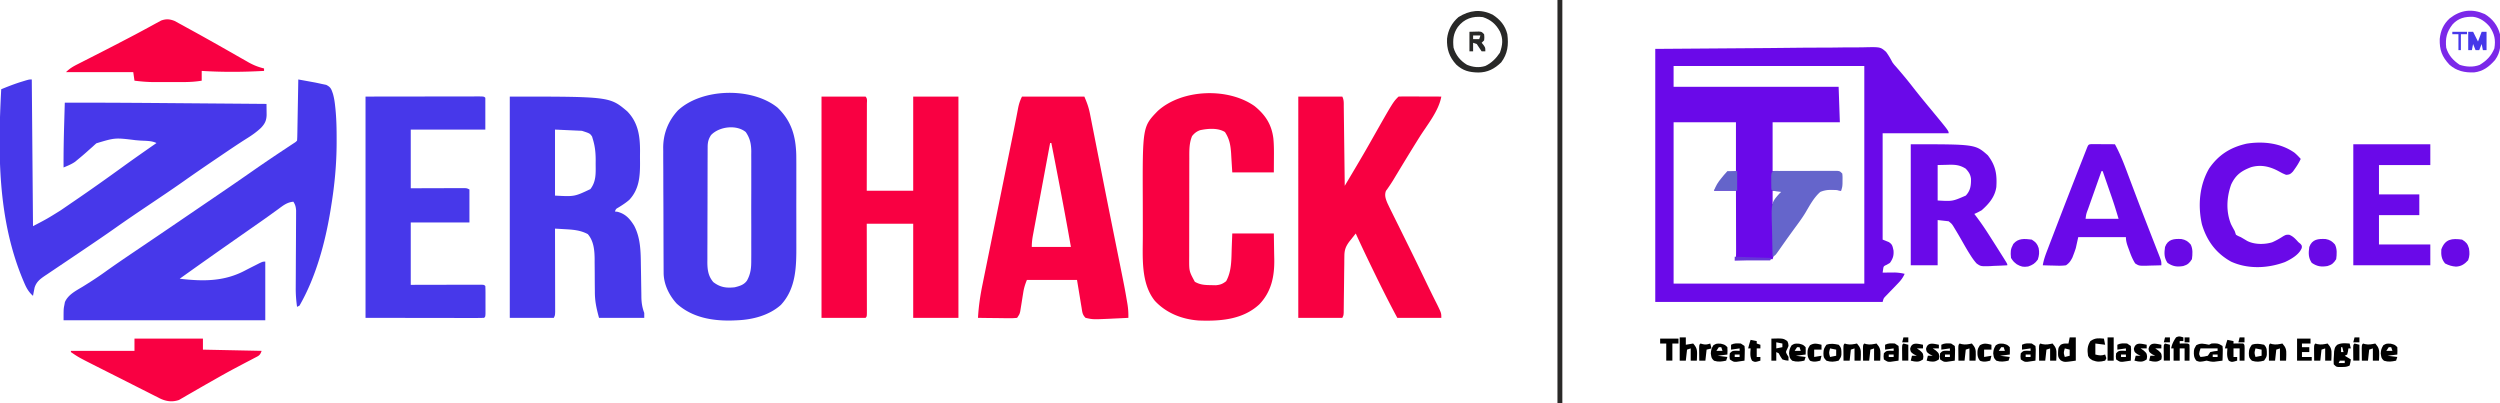
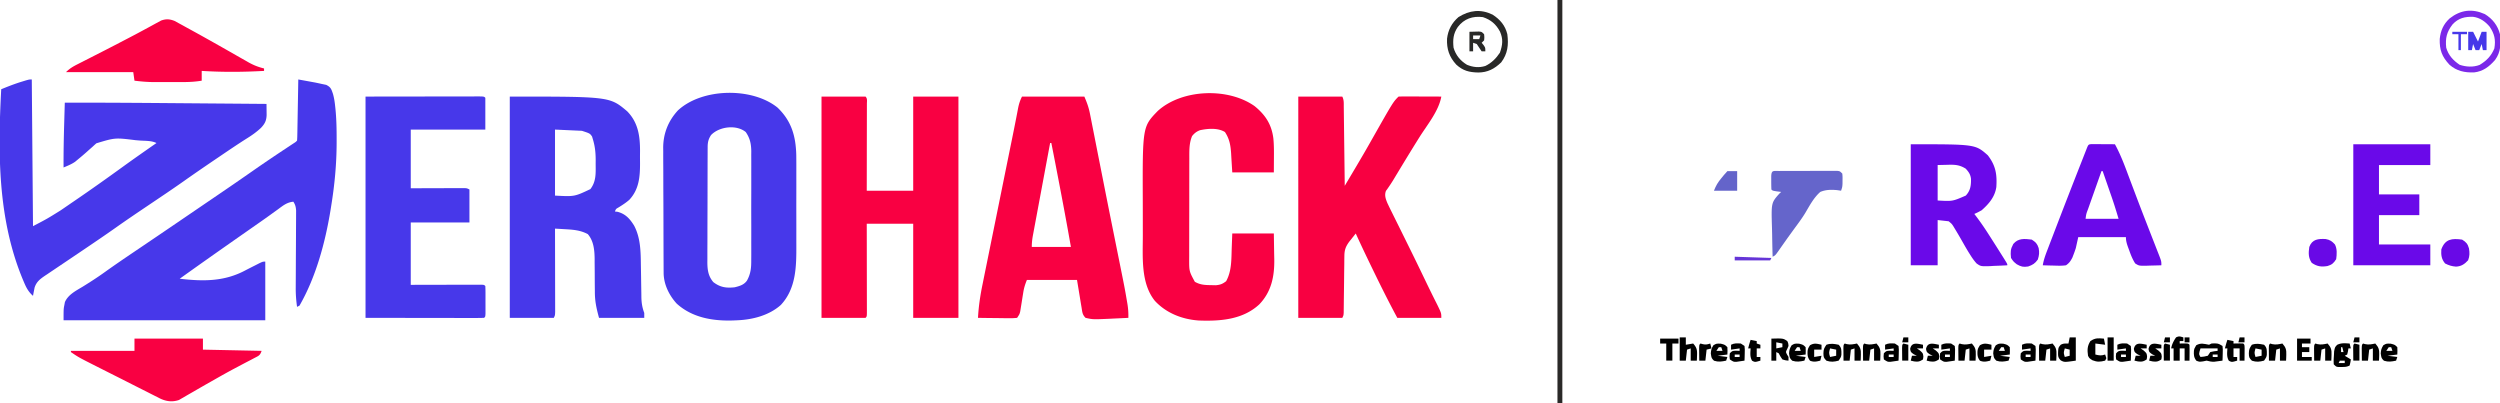
<svg xmlns="http://www.w3.org/2000/svg" viewBox="0 0 2045 330">
-   <path fill="#6A09E9" d="m1354 40 92.5-.688 29.205-.303c11.77-.05 11.77-.05 17.281-.059 3.849-.01 7.696-.051 11.544-.111a793.89 793.89 0 0 1 14.734-.083c1.8-.003 3.601-.025 5.402-.067 13.47-.304 13.47-.304 18.12 3.723 2.036 2.779 3.637 5.532 5.214 8.588 1.38 1.863 1.38 1.863 2.8 3.426 4.646 5.339 9.17 10.735 13.513 16.324 4.157 5.35 8.424 10.597 12.75 15.813C1594 107.013 1594 107.013 1594 109h-54v87l5 2c2.983 1.918 3.056 3.245 3.875 6.813.367 4.16-.448 6.709-2.875 10.187l-2.625 1.563c-2.643 1.219-2.643 1.219-3.023 4.027L1540 223l2.668-.035 3.52-.028 3.48-.035c2.925.086 5.495.42 8.332 1.098-1.398 3.14-3.053 5.324-5.441 7.785l-2.018 2.108-4.219 4.351-2.013 2.104-1.85 1.906c-1.677 1.79-1.677 1.79-2.459 4.746h-186V40Zm15 14v17h135l1 29h-55v40l11.996.184c3.816.061 7.632.125 11.448.188 2.66.044 5.321.085 7.982.125 3.815.058 7.63.122 11.445.187l3.63.05 3.337.06 2.954.048C1505 141 1505 141 1506 142c.073 2.353.084 4.708.063 7.063l-.028 3.91L1506 156l-3.262-.633c-4.73-.636-9.17-.96-13.738.633-5.082 4.018-8.222 10.014-11.487 15.507-2.31 3.806-4.91 7.384-7.513 10.993-.976 1.387-1.952 2.775-2.926 4.164a743.22 743.22 0 0 1-6.68 9.297l-1.81 2.486c-1.158 1.587-2.32 3.172-3.484 4.754l-1.58 2.166-1.404 1.91c-1.294 1.84-1.294 1.84-2.116 4.723l-31 1 1-3c.088-1.764.118-3.531.114-5.298v-3.275l-.016-3.532-.005-3.62c-.005-3.82-.018-7.642-.03-11.463-.006-2.587-.01-5.175-.014-7.763-.011-6.35-.028-12.7-.049-19.049h-18l4.375-6.375 1.369-2.001c1.638-2.378 3.21-4.578 5.256-6.624l7-1v-40h-51v132h156V54h-156Zm81 102v11c3.67-3.277 5.693-6.715 8-11h-8Z" />
  <path fill="#4738EA" d="m244 65 5.234.95 2.945.535L255 67l2.251.408c1.924.367 3.837.79 5.749 1.217 1.258.26 2.516.52 3.813.79 3.811 1.896 4.224 3.464 5.557 7.374.945 3.316 1.445 6.636 1.794 10.055l.24 2.21c.85 8.473.992 16.937.971 25.446l-.002 2.539c-.05 17.219-1.626 33.976-4.373 50.961l-.601 3.804c-4.34 26.544-11.907 54.71-25.399 78.196l-2 1c-.74-5.267-1.116-10.306-1.082-15.638l.01-2.17c.007-1.54.016-3.08.027-4.62.018-2.438.028-4.876.036-7.314.025-6.927.06-13.853.105-20.78.027-4.25.044-8.499.055-12.749.006-1.615.016-3.23.03-4.846.02-2.254.026-4.508.03-6.763l.023-3.883c-.22-3.035-.625-4.702-2.234-7.237-5.207.451-8.492 3.187-12.563 6.188l-4.578 3.3-2.412 1.749c-4.056 2.922-8.159 5.778-12.26 8.638l-5.07 3.547-7.679 5.369C179.238 205.119 163.07 216.489 147 228c19.34 2.254 36.61 2.383 54-7a783.21 783.21 0 0 1 7.625-3.875l3.54-1.805C215 214 215 214 217 214v48H52c0-9.275 0-9.275.688-12.688l.386-2.136c2.648-6.222 9.155-9.39 14.676-12.738 6.129-3.795 12.146-7.669 18-11.875 7.987-5.728 16.107-11.248 24.25-16.75l2.03-1.372 8.115-5.484a6840.783 6840.783 0 0 0 18.918-12.832c1.012-.69 2.025-1.378 3.07-2.088 8.495-5.781 16.987-11.57 25.476-17.361 3.613-2.465 7.227-4.925 10.844-7.383a2616.765 2616.765 0 0 0 27.922-19.23c9.303-6.504 18.707-12.837 28.173-19.1l2.913-1.928 2.587-1.707c1.869-1.182 1.869-1.182 2.952-2.328a77.61 77.61 0 0 0 .205-4.703l.06-3.034.051-3.298.063-3.359c.066-3.556.125-7.112.184-10.668l.13-7.213c.108-5.909.21-11.817.307-17.725Z" />
  <path fill="#4738EA" d="m26 65 1 120c11.559-6.036 11.559-6.036 22.438-12.813l1.842-1.254c1.271-.867 2.54-1.738 3.806-2.612 1.934-1.335 3.874-2.659 5.816-3.981 13.523-9.227 26.865-18.704 40.117-28.315 8.916-6.45 17.948-12.739 26.981-19.025-4.127-2.063-9.33-1.71-13.875-2.063l-3.281-.275c-16.705-2.062-16.705-2.062-32.02 2.56-1.057.934-2.103 1.881-3.136 2.84a2946.41 2946.41 0 0 1-3.403 3.004l-1.679 1.505a225.968 225.968 0 0 1-6.981 5.929l-2.21 1.844c-2.97 2.037-6.098 3.273-9.415 4.656-.074-11.844.154-23.662.5-35.5l.268-9.365.133-4.653L53 84c32.435-.105 64.867.175 97.3.445 7.404.062 14.807.122 22.21.182 15.164.122 30.327.247 45.49.373.027 1.93.046 3.862.063 5.793l.035 3.259c-.155 4.677-1.485 7.263-4.692 10.612-3.461 3.22-7.147 5.88-11.16 8.367-7.678 4.838-15.173 9.94-22.684 15.031l-2.295 1.555c-9.15 6.194-18.26 12.434-27.28 18.815-9.557 6.726-19.278 13.212-28.97 19.74-8.782 5.919-17.559 11.837-26.204 17.953-8.872 6.275-17.87 12.356-26.876 18.438l-4.463 3.017a5763.259 5763.259 0 0 1-18.779 12.647 30354.83 30354.83 0 0 0-5.133 3.46l-2.271 1.509c-4.198 2.84-7.464 5.134-9.021 10.163l-.457 2.391-.481 2.422L27 242c-3.68-3.197-5.522-6.705-7.375-11.125l-.906-2.13C-1.827 179.44-1.816 125.497 1 73c5.61-2.3 11.191-4.49 17-6.25l3.313-1.016C24 65 24 65 26 65ZM417 79c81.745 0 81.745 0 96 12 9.021 9.162 10.569 20.292 10.547 32.582l-.026 2.452c-.021 2.462 0 4.922.026 7.384.02 11.088-.785 21.515-8.758 30.02-2.774 2.423-5.795 4.382-8.934 6.3-1.996 1.137-1.996 1.137-2.855 3.262l2.125.25c6.572 1.715 10.079 5.702 13.555 11.262 5.355 10.092 5.432 21.486 5.566 32.66l.1 5.7c.047 2.95.092 5.902.13 8.853.04 2.878.092 5.756.145 8.634l.026 2.662c.095 4.75.693 8.477 2.353 12.979v4h-37c-2.159-7.915-3.433-13.688-3.406-21.566l-.033-2.908c-.045-4.05-.057-8.1-.072-12.15-.016-2.98-.05-5.961-.083-8.942l.01-2.722c-.084-7.098-.782-14.702-5.603-20.212-6.203-3.308-12.2-3.66-19.106-4.05l-2.248-.134c-1.82-.108-3.64-.212-5.459-.316l.007 2.682c.02 8.329.035 16.657.045 24.986.005 4.282.012 8.564.023 12.847.011 4.13.017 8.26.02 12.39.002 1.578.005 3.157.01 4.735.008 2.205.009 4.41.009 6.615l.006 3.81C454 258 454 258 453 260h-36V79Zm37 27v54c15.913.854 15.913.854 28.938-5.313 4.82-6.28 4.367-12.981 4.312-20.562l.023-3.184c-.015-6.008-.528-11.189-2.273-16.941l-.688-2.313c-1.764-2.549-1.764-2.549-8.312-4.687l-22-1Z" />
  <path fill="#F90042" d="M672 79h36c1.673 1.673 1.12 3.714 1.124 5.947l-.01 2.143v2.247c0 2.462-.009 4.924-.016 7.386l-.005 5.107c-.003 4.49-.013 8.98-.024 13.47-.012 5.382-.017 10.764-.023 16.146-.01 8.185-.029 16.37-.046 24.554h38V79h37v181h-37v-77h-38l.035 16.59.014 10.377c.006 5.495.013 10.991.026 16.487.011 4.428.017 8.857.02 13.285.002 1.694.005 3.387.01 5.08a2183 2183 0 0 1 .009 7.09l.01 2.144c-.01 4.833-.01 4.833-1.124 5.947h-36V79Z" />
  <path fill="#4738EA" d="M636 88c11.374 10.894 14.96 23.28 15.351 38.79.066 5.06.064 10.119.047 15.179a3451.803 3451.803 0 0 1-.007 20.47c-.017 5.877-.007 11.753.01 17.63.012 4.56.008 9.118 0 13.677-.002 2.166 0 4.331.008 6.497.044 17.373-.027 35.627-12.643 49.167-9.51 8.562-23.158 12.113-35.766 12.59l-3.574.156c-16.518.493-33.299-2.342-45.926-13.844-6.232-6.848-10.6-15.811-10.647-25.123l-.022-2.926-.008-3.191-.02-3.377c-.02-3.691-.031-7.382-.041-11.074l-.013-3.825c-.018-5.996-.033-11.991-.041-17.987-.01-6.898-.036-13.795-.077-20.693-.034-5.991-.045-11.983-.05-17.975-.004-2.54-.016-5.078-.034-7.618-.025-3.563-.024-7.126-.017-10.69l-.039-3.147c.082-11.59 4.193-21.874 12.099-30.4C574.417 71.95 615.15 71.2 636 88Zm-54.375 22.5c-2.19 3.37-2.75 5.906-2.765 9.838l-.018 2.684-.003 2.938-.015 3.1c-.015 3.392-.022 6.783-.027 10.174l-.017 7.067c-.01 4.943-.017 9.886-.02 14.829-.006 6.33-.03 12.659-.058 18.988-.019 4.868-.024 9.736-.026 14.603-.003 2.334-.01 4.667-.024 7-.017 3.267-.015 6.534-.008 9.801l-.028 2.913c.038 6.237.687 11.357 4.849 16.307 5.6 4.308 10.603 5.022 17.535 4.258 4.005-1.004 7.63-2.003 10.056-5.539 3.135-5.739 3.516-10.602 3.462-17.065l.02-3.127c.018-3.392.007-6.783-.007-10.175.003-2.369.007-4.737.012-7.105.006-4.956-.003-9.912-.022-14.868-.022-6.342-.01-12.683.015-19.025.014-4.889.01-9.777 0-14.665-.003-2.338 0-4.676.01-7.014.01-3.271-.006-6.542-.028-9.813l.024-2.907c-.075-6.02-1.057-10.692-4.542-15.697-7.675-6.298-21.751-4.472-28.375 2.5Z" />
  <path fill="#F80041" d="M1062 79h36c1.456 2.911 1.165 5.493 1.205 8.745l.03 2.099c.032 2.294.057 4.588.081 6.883l.063 4.766c.056 4.186.105 8.372.153 12.557.05 4.27.106 8.54.161 12.81.108 8.38.21 16.76.307 25.14 2.169-3.649 4.337-7.298 6.503-10.949l2.204-3.71c4.535-7.63 9.006-15.29 13.355-23.029 17.48-30.855 17.48-30.855 21.938-35.312 2.594-.089 5.16-.115 7.754-.098l2.35.005c2.486.005 4.972.018 7.458.03 1.682.006 3.364.01 5.045.014 4.131.011 8.262.028 12.393.049-2.12 11.836-11.544 23.14-17.854 33.171-5.907 9.403-11.678 18.885-17.423 28.388l-2.043 3.379-1.911 3.187a121.202 121.202 0 0 1-3.405 5.25l-1.419 2.063-1.226 1.683c-1.365 3.568-.25 6.604 1.175 10.027a288.221 288.221 0 0 0 3.743 7.7l1.429 2.9c1.533 3.108 3.077 6.211 4.621 9.315 1.056 2.135 2.11 4.27 3.164 6.407 1.576 3.194 3.152 6.388 4.731 9.58 4.215 8.52 8.368 17.068 12.48 25.637 3.479 7.247 6.997 14.466 10.639 21.633C1179 256.127 1179 256.127 1179 260h-36c-6.728-12.48-13.054-25.125-19.25-37.875l-1.173-2.411c-4.63-9.525-9.188-19.076-13.577-28.714l-1.569 1.976-3.704 4.665c-2.934 4.009-3.975 6.737-4.03 11.738l-.05 3.256-.026 3.498-.051 3.6c-.054 3.798-.094 7.595-.132 11.392-.044 3.804-.091 7.609-.143 11.413a1576.43 1576.43 0 0 0-.08 7.105l-.041 3.236-.03 2.857C1099 258 1099 258 1098 260h-36V79Z" />
  <path fill="#F90042" d="M836 79h51c2.188 5.105 3.55 8.761 4.587 14.028l.407 2.03c.443 2.22.875 4.443 1.307 6.665a5111.133 5111.133 0 0 1 3.486 17.662c.88 4.488 1.77 8.975 2.659 13.461 1.095 5.532 2.19 11.064 3.281 16.596 2.42 12.27 4.867 24.536 7.336 36.796l.968 4.814c1.834 9.119 1.834 9.119 3.672 18.236 5.331 26.415 5.331 26.415 7.184 37.282l.362 2.09c.624 3.816.857 7.475.751 11.34-3.958.2-7.916.382-11.875.563l-3.36.17c-13.77.607-13.77.607-19.765-.733-2.704-2.704-2.668-4.78-3.29-8.54l-.6-3.552-.735-4.533L881 229h-41c-1.522 3.804-2.383 6.49-3 10.414l-.5 3.055a5630.09 5630.09 0 0 0-1 6.336l-.5 3.047-.438 2.775C834 257 834 257 832 260a53.647 53.647 0 0 1-7.195.293l-2.144-.013a719.666 719.666 0 0 1-6.786-.092 2551.99 2551.99 0 0 0-4.598-.042c-3.76-.033-7.518-.084-11.277-.146.492-9.323 1.83-18.24 3.712-27.377.28-1.388.56-2.776.838-4.165.752-3.733 1.513-7.464 2.276-11.195.803-3.938 1.597-7.877 2.392-11.815 1.509-7.464 3.025-14.927 4.544-22.389 1.714-8.42 3.419-16.84 5.123-25.262a39714.36 39714.36 0 0 1 6.266-30.91l.447-2.201c.71-3.498 1.422-6.995 2.135-10.491a1771.36 1771.36 0 0 0 3.501-17.545l.552-2.841c.325-1.675.644-3.351.958-5.028.713-3.68 1.557-6.384 3.256-9.781Zm23 38c-1.96 10.491-3.916 20.983-5.867 31.476-.906 4.872-1.814 9.744-2.724 14.615-.879 4.7-1.754 9.401-2.626 14.103l-1.005 5.382c-.47 2.511-.936 5.023-1.401 7.534l-.425 2.252c-.606 3.3-.952 6.266-.952 9.638h32c-3.23-18.517-6.692-36.98-10.25-55.438l-.685-3.553c-2.5-13.011-2.5-13.011-5.065-26.009h-1ZM1026.188 86.75c8.83 7.154 13.94 14.915 15.41 26.344.561 5.652.51 11.294.465 16.969L1042 141h-34c-.75-12-.75-12-.956-15.734-.479-6.693-1.336-11.61-5.044-17.266-5.788-3.553-13.914-2.863-20.367-1.5-2.891 1.092-4.569 2.42-6.508 4.813-2.473 5.908-2.273 12.018-2.27 18.313l-.01 2.885c-.01 3.138-.012 6.277-.013 9.415l-.01 6.568a9599.59 9599.59 0 0 0-.007 13.762c0 5.864-.014 11.728-.031 17.592-.011 4.522-.013 9.044-.013 13.566 0 2.161-.005 4.322-.013 6.483-.01 3.03-.007 6.06 0 9.089-.007.884-.012 1.767-.018 2.678-.026 10.227-.026 10.227 4.635 18.836 4.492 2.567 8.41 2.684 13.563 2.75l3.652.078c3.692-.355 5.502-1.07 8.41-3.328 4.639-8.45 4.219-18.086 4.563-27.5L1008 191h34l.25 16.188.11 5.02c.178 13.892-2.322 26.404-12.243 36.757-13.522 12.54-31.918 13.863-49.557 13.214-13.563-.95-26.587-6.038-35.912-16.124-11.625-14.49-9.808-35.774-9.816-53.305l-.01-5.241a6096.06 6096.06 0 0 1-.007-10.943c0-3.696-.007-7.393-.02-11.089-.226-61.829-.226-61.829 12.283-74.739 19.755-17.868 57.293-19.351 79.11-3.988Z" />
  <path fill="#4738EA" d="m299 79 48.438-.063 15.318-.027c6.152-.005 6.152-.005 9.029-.005 2.017-.002 4.035-.006 6.052-.01a3640.6 3640.6 0 0 1 9.145-.009l2.743-.01c6.161.01 6.161.01 7.275 1.124v26h-61v48c15.049-.04 15.049-.04 30.097-.09l5.645-.008 2.979-.015h2.83l2.462-.007C382 154 382 154 384 155v27h-48v51l13.09-.035c3.435-.007 6.87-.012 10.306-.017 3.631-.005 7.262-.012 10.894-.023 3.495-.011 6.99-.017 10.484-.02 1.988-.003 3.977-.01 5.965-.018h3.64l3.223-.007C396 233 396 233 397 234c.1 1.842.13 3.687.133 5.531l.004 3.395-.012 3.574.012 3.574-.004 3.395-.004 3.138C397 259 397 259 396 260c-3.014.095-6.004.126-9.018.114h-2.914c-3.128 0-6.256-.008-9.384-.016-1.925-.002-3.85-.003-5.776-.003-7.157-.006-14.314-.02-21.47-.033L299 260V79Z" />
  <path fill="#6A09E9" d="M1563 118c52.802 0 52.802 0 63 9 6.479 8.387 7.671 15.593 7 26-1.172 8.027-6.037 13.73-12 19-3.293 1.79-3.293 1.79-6 3l1.128 1.469c3.588 4.72 6.93 9.535 10.122 14.531l1.406 2.188c3.368 5.255 6.71 10.527 10.032 15.812l1.315 2.086C1642 215.88 1642 215.88 1642 217c-3.686.234-7.37.375-11.063.5l-3.146.203c-7.49.19-7.49.19-10.866-2.128-1.913-2.081-3.415-4.185-4.925-6.575l-1.67-2.624c-1.71-2.804-3.341-5.64-4.955-8.501-2.076-3.657-4.18-7.288-6.375-10.875l-1.194-1.98c-1.235-1.904-1.235-1.904-3.806-4.02l-9-1v37h-22v-99Zm22 17v29c12.156.712 12.156.712 23-4 3.858-4.107 4.357-8.274 4.277-13.715-.44-3.622-1.86-5.613-4.277-8.285-5.051-3.218-9.104-3.377-14.875-3.188L1585 135ZM1711.041 117.886l2.65.016 2.862.01 3.01.025 3.021.014c2.472.012 4.944.028 7.416.049 5.075 9.22 8.568 19.046 12.25 28.875 1.409 3.74 2.822 7.477 4.234 11.215l1.102 2.919c2.707 7.16 5.463 14.3 8.242 21.432l1.19 3.06c1.54 3.956 3.08 7.912 4.63 11.864 1.07 2.73 2.133 5.461 3.196 8.194l.973 2.465C1768 213.66 1768 213.66 1768 217c-3.083.116-6.165.187-9.25.25l-2.645.102c-6.39.097-6.39.097-9.511-1.864-2.154-3.362-3.519-6.795-4.844-10.55l-.813-2.182c-1.105-3.037-1.937-5.5-1.937-8.756h-39l-2 9a81.161 81.161 0 0 1-1.875 5.312l-.93 2.426c-1.515 2.867-2.5 4.388-5.195 6.262-3.265.484-6.46.376-9.75.25l-2.691-.055A403.713 403.713 0 0 1 1671 217c.725-4.64 2.355-8.875 4.035-13.234l.941-2.469c1.025-2.684 2.055-5.365 3.086-8.047.717-1.87 1.432-3.74 2.148-5.611a6795.177 6795.177 0 0 1 22.034-56.717c.689-1.75 1.374-3.502 2.059-5.254l1.088-2.762.891-2.271c1.016-2.313 1.176-2.605 3.76-2.749ZM1719 140c-1.855 5.231-3.707 10.464-5.554 15.698-.63 1.782-1.26 3.562-1.892 5.343a4335.72 4335.72 0 0 0-2.71 7.67l-.862 2.421c-1.456 3.84-1.456 3.84-1.982 7.868h27c-1.752-5.84-3.488-11.575-5.48-17.32l-.66-1.908c-.68-1.966-1.364-3.932-2.048-5.897l-1.404-4.055c-1.134-3.274-2.27-6.547-3.408-9.82h-1ZM1925 118h63v17h-42v24h33v17h-33v24h42v17h-63v-99Z" />
  <path fill="#F90042" d="M142.886 17.17c1.493.82 1.493.82 3.016 1.654l3.413 1.85c1.208.67 2.415 1.342 3.622 2.013A1440.26 1440.26 0 0 1 168 31l3.267 1.826c7.472 4.189 14.918 8.42 22.353 12.674 2.456 1.403 4.918 2.797 7.38 4.188l2.157 1.244c4.217 2.374 8.136 3.923 12.843 5.069v2c-17.118.956-33.888 1.076-51 0v8c-5.345.893-10.485 1.147-15.898 1.133l-2.529.003c-1.756 0-3.513-.001-5.27-.006-2.663-.005-5.327 0-7.99.007-1.717 0-3.433-.002-5.149-.004l-2.378.006c-5.33-.022-10.497-.477-15.786-1.139l-1-7H54c3.027-3.027 5.946-4.702 9.703-6.59.666-.34 1.332-.68 2.018-1.032 2.174-1.11 4.351-2.213 6.529-3.316 1.508-.769 3.015-1.538 4.522-2.309 3.013-1.54 6.026-3.077 9.04-4.613a1845.69 1845.69 0 0 0 16.438-8.515l2.731-1.42c4.65-2.423 9.276-4.88 13.882-7.385l2.9-1.56a519.512 519.512 0 0 0 5.416-2.96l2.45-1.316 2.127-1.165c4.052-1.48 7.155-1.26 11.13.352ZM110 277h56v9l48 1c-1.282 3.845-2.443 4.06-5.977 5.898l-3.187 1.683-3.461 1.794c-2.393 1.26-4.782 2.526-7.172 3.793l-1.838.971c-5.808 3.076-11.53 6.295-17.24 9.548l-2.825 1.598c-4.649 2.63-9.282 5.285-13.898 7.973l-5.34 3.055-2.419 1.438-2.295 1.3-1.969 1.146c-5.548 1.873-10.548 1.166-15.728-1.363l-1.858-.968-2.034-1.01a692.076 692.076 0 0 1-6.572-3.336c-1.538-.774-3.077-1.547-4.616-2.319-3.219-1.617-6.433-3.244-9.642-4.88a2377.599 2377.599 0 0 0-12.306-6.22c-3.94-1.98-7.875-3.968-11.81-5.956l-2.248-1.134C64.29 292.289 64.29 292.289 58 288v-1h52v-10Z" />
-   <path fill="#6A09E8" d="M1877 125c1.834 1.584 3.388 3.18 5 5-1.387 2.94-2.968 5.555-4.875 8.188l-1.492 2.105c-1.96 2.05-2.795 2.6-5.633 2.707-2.84-1.18-2.84-1.18-5.938-2.875-7.263-3.948-14.564-5.702-22.69-3.371-7.969 3.028-12.65 6.38-16.294 14.21-3.705 10.43-4.35 22.107-.082 32.45.94 1.894 1.966 3.744 3.004 5.586l1 3c1.715 1.027 1.715 1.027 4 2a392.43 392.43 0 0 1 5.219 3.098c5.983 3.03 14.081 3.02 20.39 1.113 3.26-1.433 6.168-3.064 9.141-5.024C1870 192 1870 192 1872.5 192c3.336 1.334 5.106 3.354 7.5 6l1.875 1.563c1.125 1.437 1.125 1.437.969 3.277-2.134 5.462-8.678 9.147-13.778 11.531-14.043 5.202-30.245 5.943-44.066-.371-12.343-6.867-19.788-17.015-23.813-30.438-3.481-15.419-2.078-32.16 5.958-45.89 7.773-11.193 17.506-17.222 30.656-20.168 13.433-2.116 27.911-.553 39.199 7.496Z" />
  <path fill="#6565CB" d="m1455.13 139.855 3.318-.02 3.61-.003 3.681-.01c2.575-.005 5.15-.007 7.725-.007 3.953-.002 7.905-.02 11.858-.04 2.496-.003 4.991-.005 7.487-.005l3.604-.022 3.327.01 2.938-.005C1505 140 1505 140 1507 142c.23 2.496.23 2.496.188 5.437l-.02 2.934C1507 153 1507 153 1506 156l-3.227-.484c-4.825-.413-9.255-.436-13.773 1.484-5.347 4.67-8.747 11.22-12.328 17.262-2.572 4.213-5.487 8.15-8.422 12.113-1.066 1.464-2.13 2.928-3.191 4.395l-1.544 2.127a697.02 697.02 0 0 0-4.48 6.302l-1.397 1.981a744.538 744.538 0 0 0-2.569 3.671c-2.847 4.038-2.847 4.038-5.069 5.149-.174-5.94-.3-11.88-.385-17.822a471.461 471.461 0 0 0-.143-6.052c-.596-20.261-.596-20.261 6.012-27.716L1457 157l-3.437-.438C1450 156 1450 156 1449 155c-.1-2.332-.13-4.666-.125-7l-.008-3.875c.213-5.013 1.709-4.252 6.264-4.27Z" />
  <path fill="#2A2928" d="M1274 0h4v330h-4V0Z" />
  <path fill="#7B28E9" d="M2032.602 11.535c6.323 3.862 10.548 9.317 12.398 16.465.825 7.736.695 14.576-4 21-4.75 5.5-9.92 9.456-17.227 10.238-7.705.239-14.204-1.093-20.109-6.297-6.184-6.619-8.19-12.042-7.969-21.066.726-6.852 3.043-12.112 8.118-16.813 9.016-7.04 18.343-8.157 28.789-3.527Zm-26.399 8.406c-4.797 6.202-6.015 11.257-5.203 19.059 1.808 6.196 5.698 10.445 11 14 5.234 1.745 11.116 2.125 16.324.094 5.628-3.345 9.555-7.343 12.051-13.469 1.218-7.065.117-11.949-3.844-17.797-3.5-4.178-7.99-7.402-13.511-8.066-6.812-.23-12.072 1.053-16.817 6.18Z" />
  <path fill="#282827" d="M1221 12c6.135 4.007 10.25 8.817 12 16 1.133 8.604.305 15.948-5 23-5.463 5.298-11.121 8.282-18.813 8.313-7.373-.163-12.43-1.42-17.937-6.438-5.771-6.313-7.935-12.714-7.566-21.238.864-7.2 3.85-12.83 9.316-17.637 9.075-5.672 18.268-6.773 28-2Zm-28.5 10.063c-3.76 5.44-4.173 10.466-3.5 16.937 1.782 6.109 5.569 10.728 11 14 5.004 2.034 9.823 2.567 15.016.957 5.067-2.444 8.853-6.243 11.921-10.895 2.204-6.35 2.76-11.018.067-17.18-3.257-6.107-7.515-9.735-14.004-11.882-8.3-1.054-15.313 1.324-20.5 8.063Z" />
  <path fill="#6909E7" d="M2014 196c3.294 2.042 4.552 3.43 5.617 7.16.602 3.68.622 6.192-.68 9.715-2.86 3.138-5.573 5.01-9.93 5.223-3.442-.267-5.85-1.018-8.945-2.598-2.97-3.601-3.35-6.898-3.062-11.5 3.113-8.562 8.696-9.141 17-8Z" />
  <path fill="#6909E8" d="M1662 196c3.139 2.009 4.465 3.35 5.617 6.902.678 3.605.452 5.882-.68 9.41-2.364 3.28-4.138 4.347-7.937 5.688-4.046.59-5.645.198-9.25-1.813C1647 214 1647 214 1645 211c-.484-4.92-.514-7.058 1.875-11.438 4.021-4.848 9.184-4.3 15.125-3.562Z" />
-   <path fill="#6909E6" d="M1902.398 195.531c3.45.622 5.295 1.855 7.602 4.469 1.866 3.733 1.543 7.935 1 12-2.03 3.208-3.466 4.552-7.125 5.621-5.107.837-8.49.374-12.875-2.621-2.852-4.278-2.715-7.984-2-13 2.345-6.349 7.333-6.796 13.398-6.469ZM1784.398 195.531c3.45.622 5.295 1.855 7.602 4.469 1.866 3.733 1.543 7.935 1 12-2.03 3.208-3.466 4.552-7.125 5.621-5.107.837-8.49.374-12.875-2.621-2.852-4.278-2.715-7.984-2-13 2.345-6.349 7.333-6.796 13.398-6.469Z" />
+   <path fill="#6909E6" d="M1902.398 195.531c3.45.622 5.295 1.855 7.602 4.469 1.866 3.733 1.543 7.935 1 12-2.03 3.208-3.466 4.552-7.125 5.621-5.107.837-8.49.374-12.875-2.621-2.852-4.278-2.715-7.984-2-13 2.345-6.349 7.333-6.796 13.398-6.469Zc3.45.622 5.295 1.855 7.602 4.469 1.866 3.733 1.543 7.935 1 12-2.03 3.208-3.466 4.552-7.125 5.621-5.107.837-8.49.374-12.875-2.621-2.852-4.278-2.715-7.984-2-13 2.345-6.349 7.333-6.796 13.398-6.469Z" />
  <path d="m1807 282 2-1c4.051-.259 5.543-.304 9 2 .293 2.82.293 2.82.188 6.125l-.083 3.32L1818 295c-1.415.197-2.832.382-4.25.563l-2.39.316c-2.382.122-4.074-.288-6.36-.879l-3 .625c-3 .375-3 .375-5.375-.563-2.076-2.634-2.195-4.812-2-8.117.375-1.945.375-1.945 1.875-4.507 3.758-2.161 6.279-1.187 10.5-.438Zm-7 3c-1.453 4.605-1.453 4.605 0 7 2.934-.267 2.934-.267 6-1l2-3c3.125-.688 3.125-.688 6-1v-2h-14Zm10 5v2h4v-2h-4Z" />
  <path fill="#6464CA" d="M1413 140h8v16h-19c1.745-4.364 3.154-6.724 6.063-10.25l2.16-2.64c.895-1.063 1.794-2.127 2.777-3.11Z" />
  <path d="m1922 281 1 4h-2l-.375 2.438L1920 290l-2 1 5 3c-.375 2.438-.375 2.438-1 5-2.353 1.177-3.88 1.166-6.5 1.188l-2.406.042C1911 300 1911 300 1909 298c-.117-3.152-.117-3.152.125-6.938l.195-3.777c.68-3.285.68-3.285 2.47-5.215 3.535-1.712 6.321-1.264 10.21-1.07Zm-7 3v4h2l-1-4h-1Zm-1 11-1 2h5v-2h-4ZM1693 276h5v19c-9.33 1.35-9.33 1.35-12.297-.2-2.106-2.226-2.243-3.271-2.203-6.3.188-4.132.188-4.132 2.25-6.563C1688 281 1688 281 1692 281l1-5Zm-4 9c-1.002 3.583-1.002 3.583 0 7l4-1v-5l-4-1ZM1786 276v3h-3v2c1.702-.03 1.702-.03 3.438-.063C1790 281 1790 281 1791 282c.073 2.186.084 4.375.063 6.563l-.028 3.628L1791 295h-4v-10h-4v10h-5v-10h-2c.646-3.489 2.019-6.068 4-9 2.49-1.245 3.41-.777 6 0ZM1449 277c9.625-.25 9.625-.25 13 2 .813 1.813.813 1.813 1 4l-1.063 2.5c-1.24 2.447-1.24 2.447-.062 4.625L1463 292v3c-2.313-.188-2.313-.188-5-1-1.688-2.5-1.688-2.5-3-5l-2-1v7h-4v-18Zm4 3v5l5-1v-3l-5-1ZM1822 278l5 1v2l3.938-.063A59.19 59.19 0 0 1 1835 281c1 1 1 1 1.098 3.941l-.035 3.622-.028 3.628L1836 295h-4v-10h-5v7h3v3c-4.403 1.309-4.403 1.309-6.813.063-1.896-3.295-1.372-6.305-1.187-10.063h-2a84.76 84.76 0 0 1 2-7ZM1374 276h5v6l6-1c2.8 3.146 3.353 5.067 3.188 9.25l-.083 2.703L1388 295h-5v-10l-3 1-1 9h-5v-19Z" />
  <path fill="#4638E9" d="M2019 26h4l4 8 3-8h4v15h-3l-1-5-2 5h-3l-2-5-1 5h-3V26Z" />
  <path d="M1879 277h11v4h-7v3h6v4h-6v4h8v3h-12v-18ZM1721 277l1 5-8-1v9c3.287.8 4.71 1.097 8 0l1 3-1 2c-4.115 1.049-6.382 1.24-10.375-.313C1709 293 1709 293 1708 291c-.652-4.738-.656-7.995 2-12.063 4.029-2.601 6.28-2.337 11-1.937ZM1933 281l1.688.5c2.98.644 5.35.106 8.312-.5 2.8 3.146 3.353 5.067 3.188 9.25l-.083 2.703L1946 295h-5v-10l-3 1-1 9h-5c-.027-2.146-.046-4.292-.063-6.438l-.035-3.62C1932 282 1932 282 1933 281ZM1894 281l1.688.5c2.98.644 5.35.106 8.312-.5 2.8 3.146 3.353 5.067 3.188 9.25l-.083 2.703L1907 295h-5v-10l-3 1-1 9h-5c-.027-2.146-.046-4.292-.063-6.438l-.035-3.62C1893 282 1893 282 1894 281ZM1857 281l1.688.5c2.98.644 5.35.106 8.312-.5 2.8 3.146 3.353 5.067 3.188 9.25l-.083 2.703L1870 295h-5v-10l-3 1-1 9h-5c-.027-2.146-.046-4.292-.063-6.438l-.035-3.62C1856 282 1856 282 1857 281ZM1669 281l1.688.5c2.98.644 5.35.106 8.312-.5 2.8 3.146 3.353 5.067 3.188 9.25l-.083 2.703L1682 295h-5v-10l-3 1-1 9h-5c-.027-2.146-.046-4.292-.063-6.438l-.035-3.62C1668 282 1668 282 1669 281ZM1603 281l1.688.5c2.98.644 5.35.106 8.312-.5 2.8 3.146 3.353 5.067 3.188 9.25l-.083 2.703L1616 295h-5v-10l-3 1-1 9h-5c-.027-2.146-.046-4.292-.063-6.438l-.035-3.62C1602 282 1602 282 1603 281ZM1525 281l1.688.5c2.98.644 5.35.106 8.312-.5 2.8 3.146 3.353 5.067 3.188 9.25l-.083 2.703L1538 295h-5v-10l-3 1-1 9h-5c-.027-2.146-.046-4.292-.063-6.438l-.035-3.62C1524 282 1524 282 1525 281ZM1509 281l1.688.5c2.98.644 5.35.106 8.312-.5 2.8 3.146 3.353 5.067 3.188 9.25l-.083 2.703L1522 295h-5v-10l-3 1-1 9h-5c-.027-2.146-.046-4.292-.063-6.438l-.035-3.62C1508 282 1508 282 1509 281ZM1852 282c2.607 2.607 2.24 4.473 2.266 8.027C1854 292 1854 292 1852 295c-3.782.999-6.193 1.258-9.938.063-2.346-2.347-2.406-2.884-2.5-6.063.107-3.294.496-4.088 2.438-7 3.74-1.247 6.166-.767 10 0Zm-7 3c-1.002 3.583-1.002 3.583 0 7l5-1v-5l-5-1ZM1504 282c2.607 2.607 2.24 4.473 2.266 8.027C1506 292 1506 292 1504 295c-3.782.999-6.193 1.258-9.938.063-2.346-2.347-2.406-2.884-2.5-6.063.107-3.294.496-4.088 2.438-7 3.74-1.247 6.166-.767 10 0Zm-7 3c-1.002 3.583-1.002 3.583 0 7l5-1v-5l-5-1ZM1955.625 281.125C1959 282 1959 282 1961 284c.125 3.125.125 3.125 0 6l-8 1 8 1-1 3c-3.72.803-6.276 1.231-9.938.063-2.062-2.063-2.062-2.063-2.624-6 .203-2.903.567-4.072 2.124-6.625C1952 281 1952 281 1955.626 281.125ZM1954 284l-2 3h5l-1-3h-2ZM1638.625 281.125C1642 282 1642 282 1644 284c.125 3.125.125 3.125 0 6l-8 1 8 1-1 3c-3.72.803-6.276 1.231-9.938.063-2.062-2.063-2.062-2.063-2.624-6 .203-2.903.567-4.072 2.124-6.625C1635 281 1635 281 1638.626 281.125ZM1637 284l-2 3h5l-1-3h-2ZM1471.625 281.125C1475 282 1475 282 1477 284c.125 3.125.125 3.125 0 6l-8 1 8 1-1 3c-3.72.803-6.276 1.231-9.938.063-2.062-2.063-2.062-2.063-2.624-6 .203-2.903.567-4.072 2.124-6.625C1468 281 1468 281 1471.626 281.125ZM1470 284l-2 3h5l-1-3h-2ZM1407.625 281.125C1411 282 1411 282 1413 284c.125 3.125.125 3.125 0 6l-8 1 8 1-1 3c-3.72.803-6.276 1.231-9.938.063-2.062-2.063-2.062-2.063-2.624-6 .203-2.903.567-4.072 2.124-6.625C1404 281 1404 281 1407.626 281.125ZM1406 284l-2 3h5l-1-3h-2ZM1740 281l3 2c.293 2.82.293 2.82.188 6.125l-.083 3.32L1743 295c-1.435.223-2.873.428-4.313.625l-2.425.352C1734 296 1734 296 1731 294c-.313-2.5-.313-2.5 0-5 2-2 2-2 5.125-2.125L1739 287v-2l-7 1v-4c2.771-1.386 4.933-1.188 8-1Zm-5 9v2h4v-2h-4ZM1662 281l3 2c.293 2.82.293 2.82.188 6.125l-.083 3.32L1665 295c-1.435.223-2.873.428-4.313.625l-2.425.352C1656 296 1656 296 1653 294c-.313-2.5-.313-2.5 0-5 2-2 2-2 5.125-2.125L1661 287v-2l-7 1v-4c2.771-1.386 4.933-1.188 8-1Zm-5 9v2h4v-2h-4ZM1596 281l3 2c.293 2.82.293 2.82.188 6.125l-.083 3.32L1599 295c-1.435.223-2.873.428-4.313.625l-2.425.352C1590 296 1590 296 1587 294c-.313-2.5-.313-2.5 0-5 2-2 2-2 5.125-2.125L1595 287v-2l-7 1v-4c2.771-1.386 4.933-1.188 8-1Zm-5 9v2h4v-2h-4ZM1550 281l3 2c.293 2.82.293 2.82.188 6.125l-.083 3.32L1553 295c-1.435.223-2.873.428-4.313.625l-2.425.352C1544 296 1544 296 1541 294c-.313-2.5-.313-2.5 0-5 2-2 2-2 5.125-2.125L1549 287v-2l-7 1v-4c2.771-1.386 4.933-1.188 8-1Zm-5 9v2h4v-2h-4ZM1424 281l3 2c.293 2.82.293 2.82.188 6.125l-.083 3.32L1427 295c-1.435.223-2.873.428-4.313.625l-2.425.352C1418 296 1418 296 1415 294c-.313-2.5-.313-2.5 0-5 2-2 2-2 5.125-2.125L1423 287v-2l-7 1v-4c2.771-1.386 4.933-1.188 8-1Zm-5 9v2h4v-2h-4ZM1358 277h15v4h-5v14h-5v-14h-5v-4Z" />
  <path fill="#292927" d="m1202 26 4.875-.125 2.742-.07C1212 26 1212 26 1214 28c.25 2.5.25 2.5 0 5l-2 2 1.5 1.813C1215 39 1215 39 1215 42h-3a374.925 374.925 0 0 1-4-6l-3-1v7h-3V26Zm3 3v3h5l1-3h-6Z" />
  <path d="m1432 278 5 1v2l3 1v3h-3v7h3v3c-4.403 1.309-4.403 1.309-6.813.063-1.896-3.295-1.372-6.305-1.187-10.063h-2a84.76 84.76 0 0 1 2-7ZM1768 282v3h-5l2.5 1.688c2.5 2.312 2.5 2.312 2.813 5.062L1768 294c-2.76 1.804-3.89 2.013-7.25 1.625L1758 295l1-4h4l-2.5-1.188c-2.5-1.812-2.5-1.812-3-4.375 1.206-5.876 5.895-4.306 10.5-3.437ZM1756 282v3h-5l2.5 1.688c2.5 2.312 2.5 2.312 2.813 5.062L1756 294c-2.76 1.804-3.89 2.013-7.25 1.625L1746 295l1-4h4l-2.5-1.188c-2.5-1.812-2.5-1.812-3-4.375 1.206-5.876 5.895-4.306 10.5-3.437ZM1586 282v3h-5l2.5 1.688c2.5 2.312 2.5 2.312 2.813 5.062L1586 294c-2.76 1.804-3.89 2.013-7.25 1.625L1576 295l1-4h4l-2.5-1.188c-2.5-1.812-2.5-1.812-3-4.375 1.206-5.876 5.895-4.306 10.5-3.437ZM1573 282v3h-5l2.5 1.688c2.5 2.312 2.5 2.312 2.813 5.062L1573 294c-2.76 1.804-3.89 2.013-7.25 1.625L1563 295l1-4h4l-2.5-1.188c-2.5-1.812-2.5-1.812-3-4.375 1.206-5.876 5.895-4.306 10.5-3.437ZM1629 282v4h-6v6l6-1-1 4c-3.21.802-5.252 1.295-8.375.063-2.075-2.635-2.193-4.813-2.004-8.118.379-1.945.379-1.945 1.941-4.507 3.423-2.019 5.665-1.309 9.438-.438ZM1490 282v4h-6v6l6-1-1 4c-3.21.802-5.252 1.295-8.375.063-2.075-2.635-2.193-4.813-2.004-8.118.379-1.945.379-1.945 1.941-4.507 3.423-2.019 5.665-1.309 9.438-.438ZM1724 276h5v19h-5v-19ZM1391 281l1.813.5c2.447.56 3.827.259 6.187-.5l1 4-4 1-1 9h-5c-.027-2.146-.046-4.292-.063-6.438l-.035-3.62C1390 282 1390 282 1391 281ZM1926 281l4 1v13h-5c-.027-2.146-.046-4.292-.063-6.438l-.035-3.62C1925 282 1925 282 1926 281ZM1771 281l4 1v13h-5c-.027-2.146-.046-4.292-.063-6.438l-.035-3.62C1770 282 1770 282 1771 281ZM1557 281l4 1v13h-5c-.027-2.146-.046-4.292-.063-6.438l-.035-3.62C1556 282 1556 282 1557 281Z" />
  <path fill="#6535D7" d="m1419 210 30 1-1 2h-29v-3Z" />
  <path fill="#4738EA" d="M2006 26h12v2h-5v13h-2V28h-5v-2Z" />
  <path d="M1926 276h4v4h-5l1-4ZM1832 276h4v4h-5l1-4ZM1771 276h4v4h-5l1-4ZM1557 276h4v4h-5l1-4ZM1787 276h4v4h-4v-4Z" />
</svg>